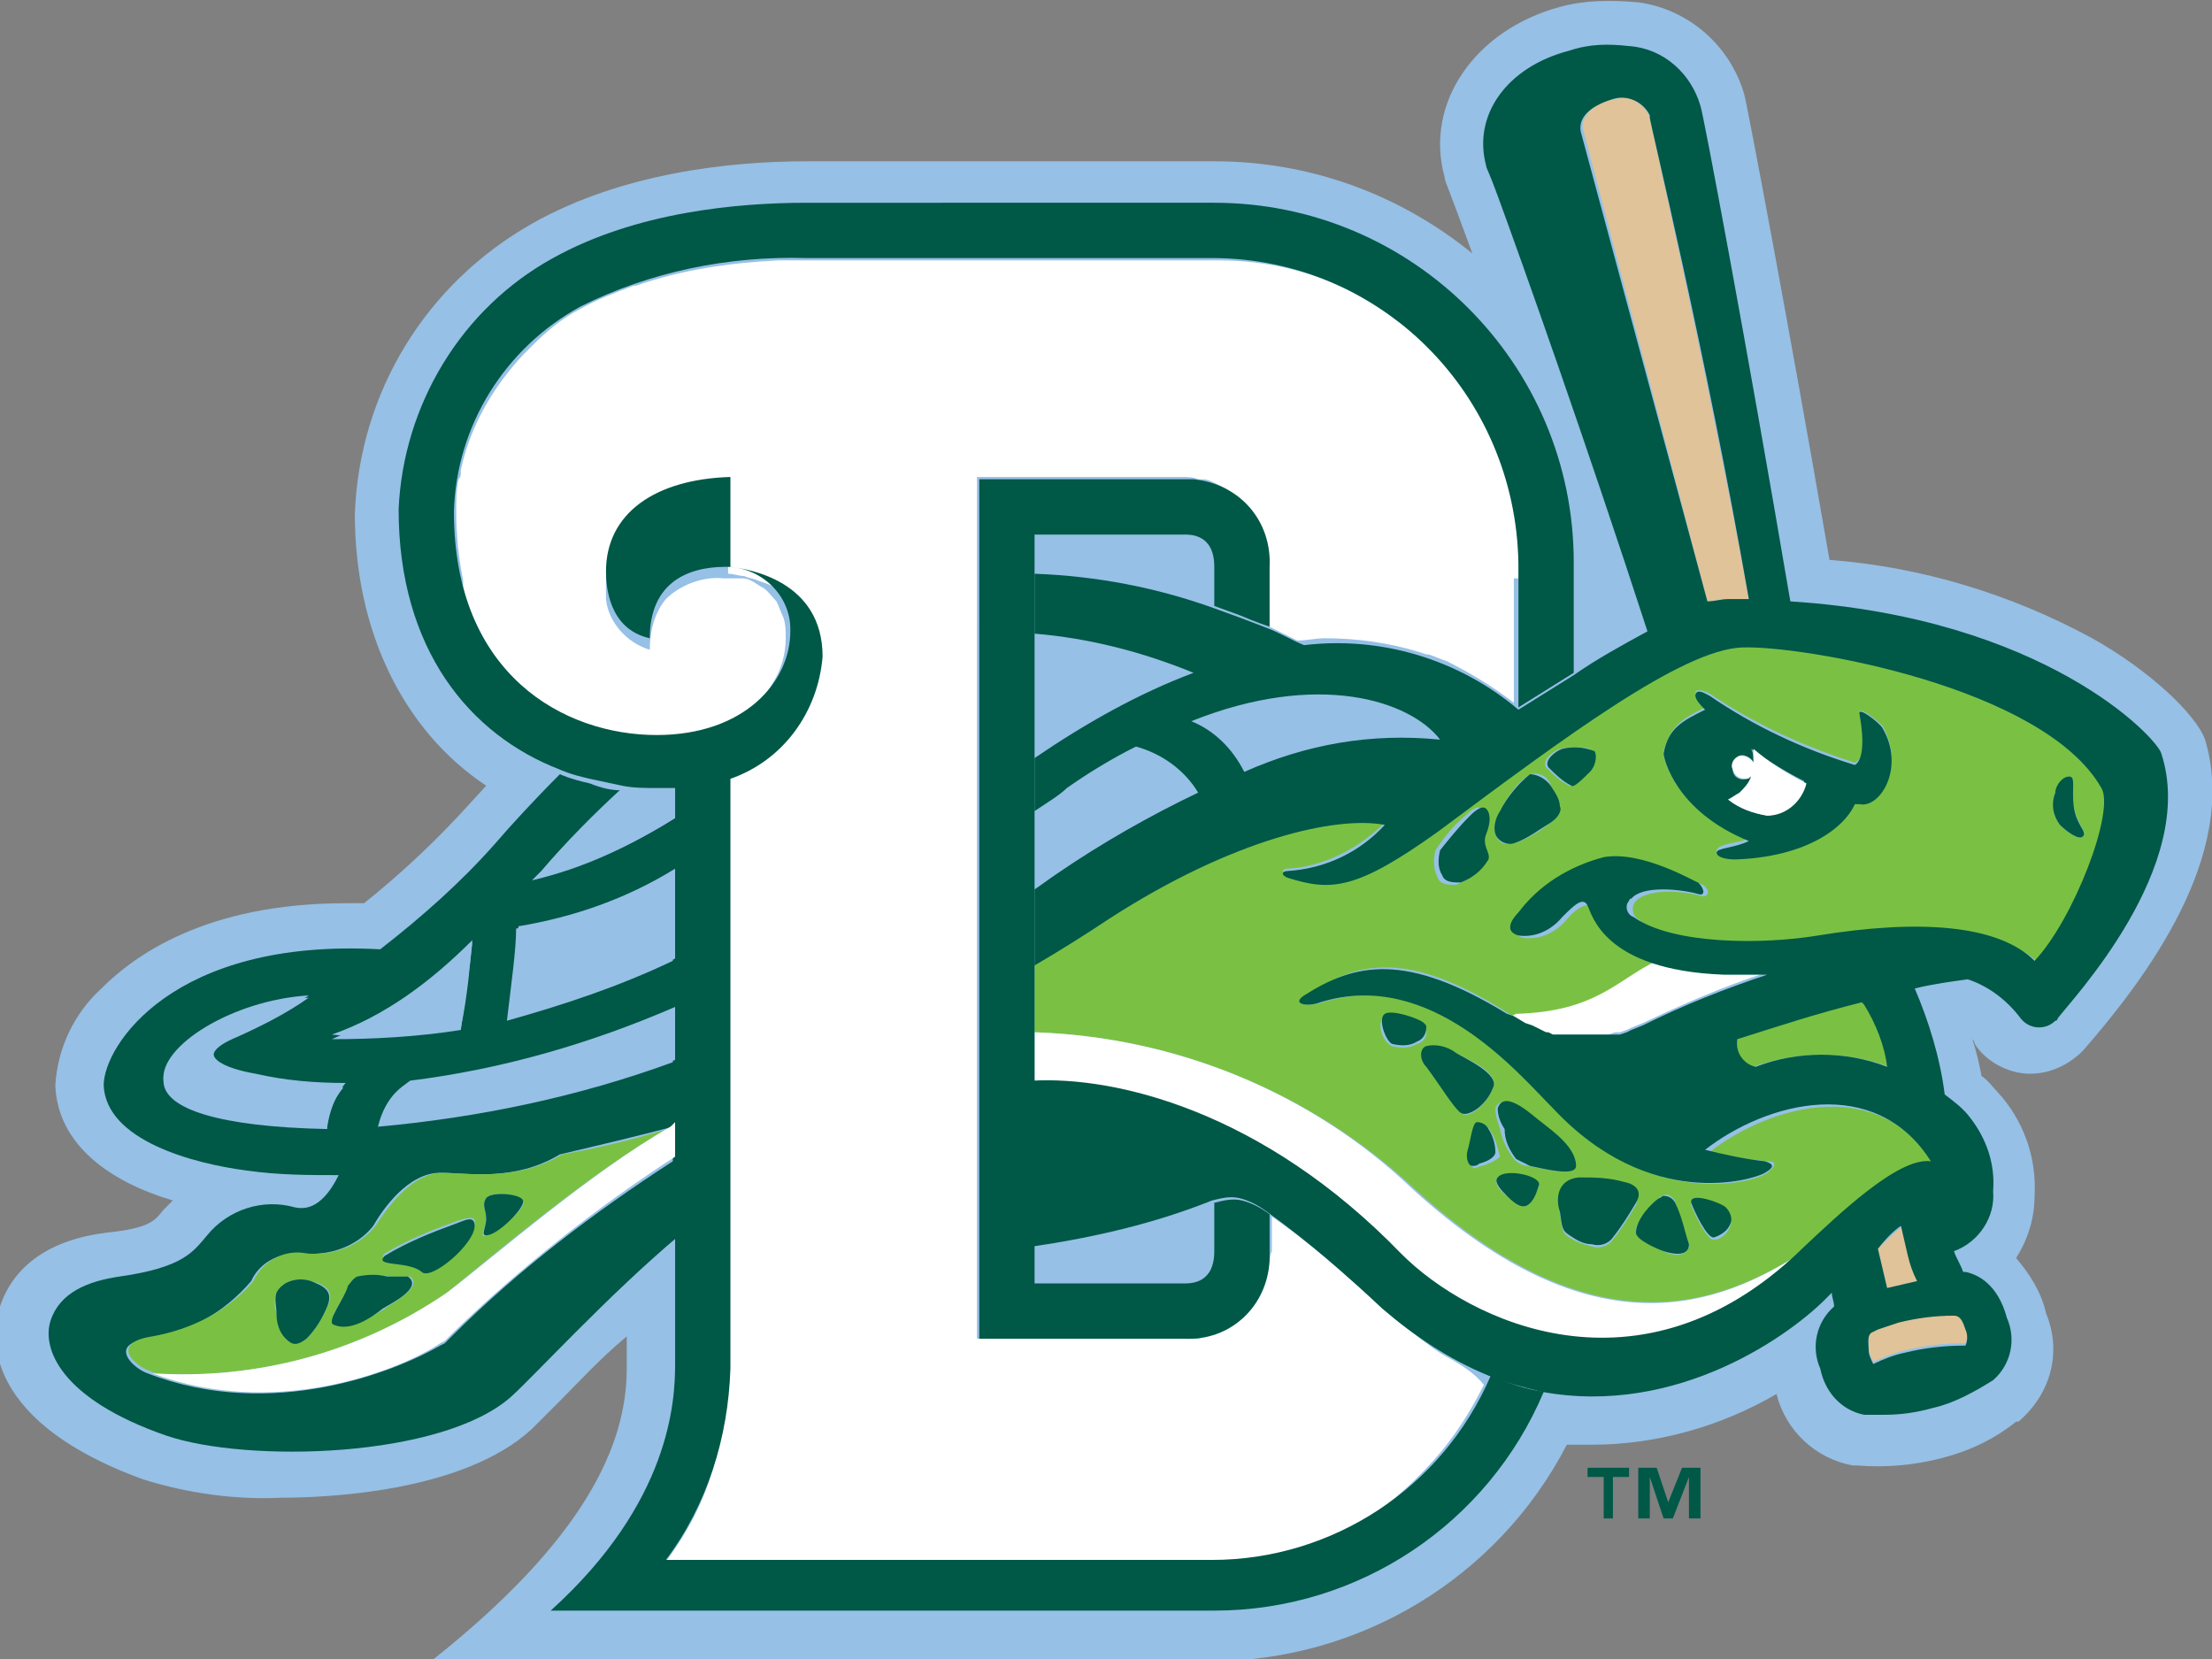
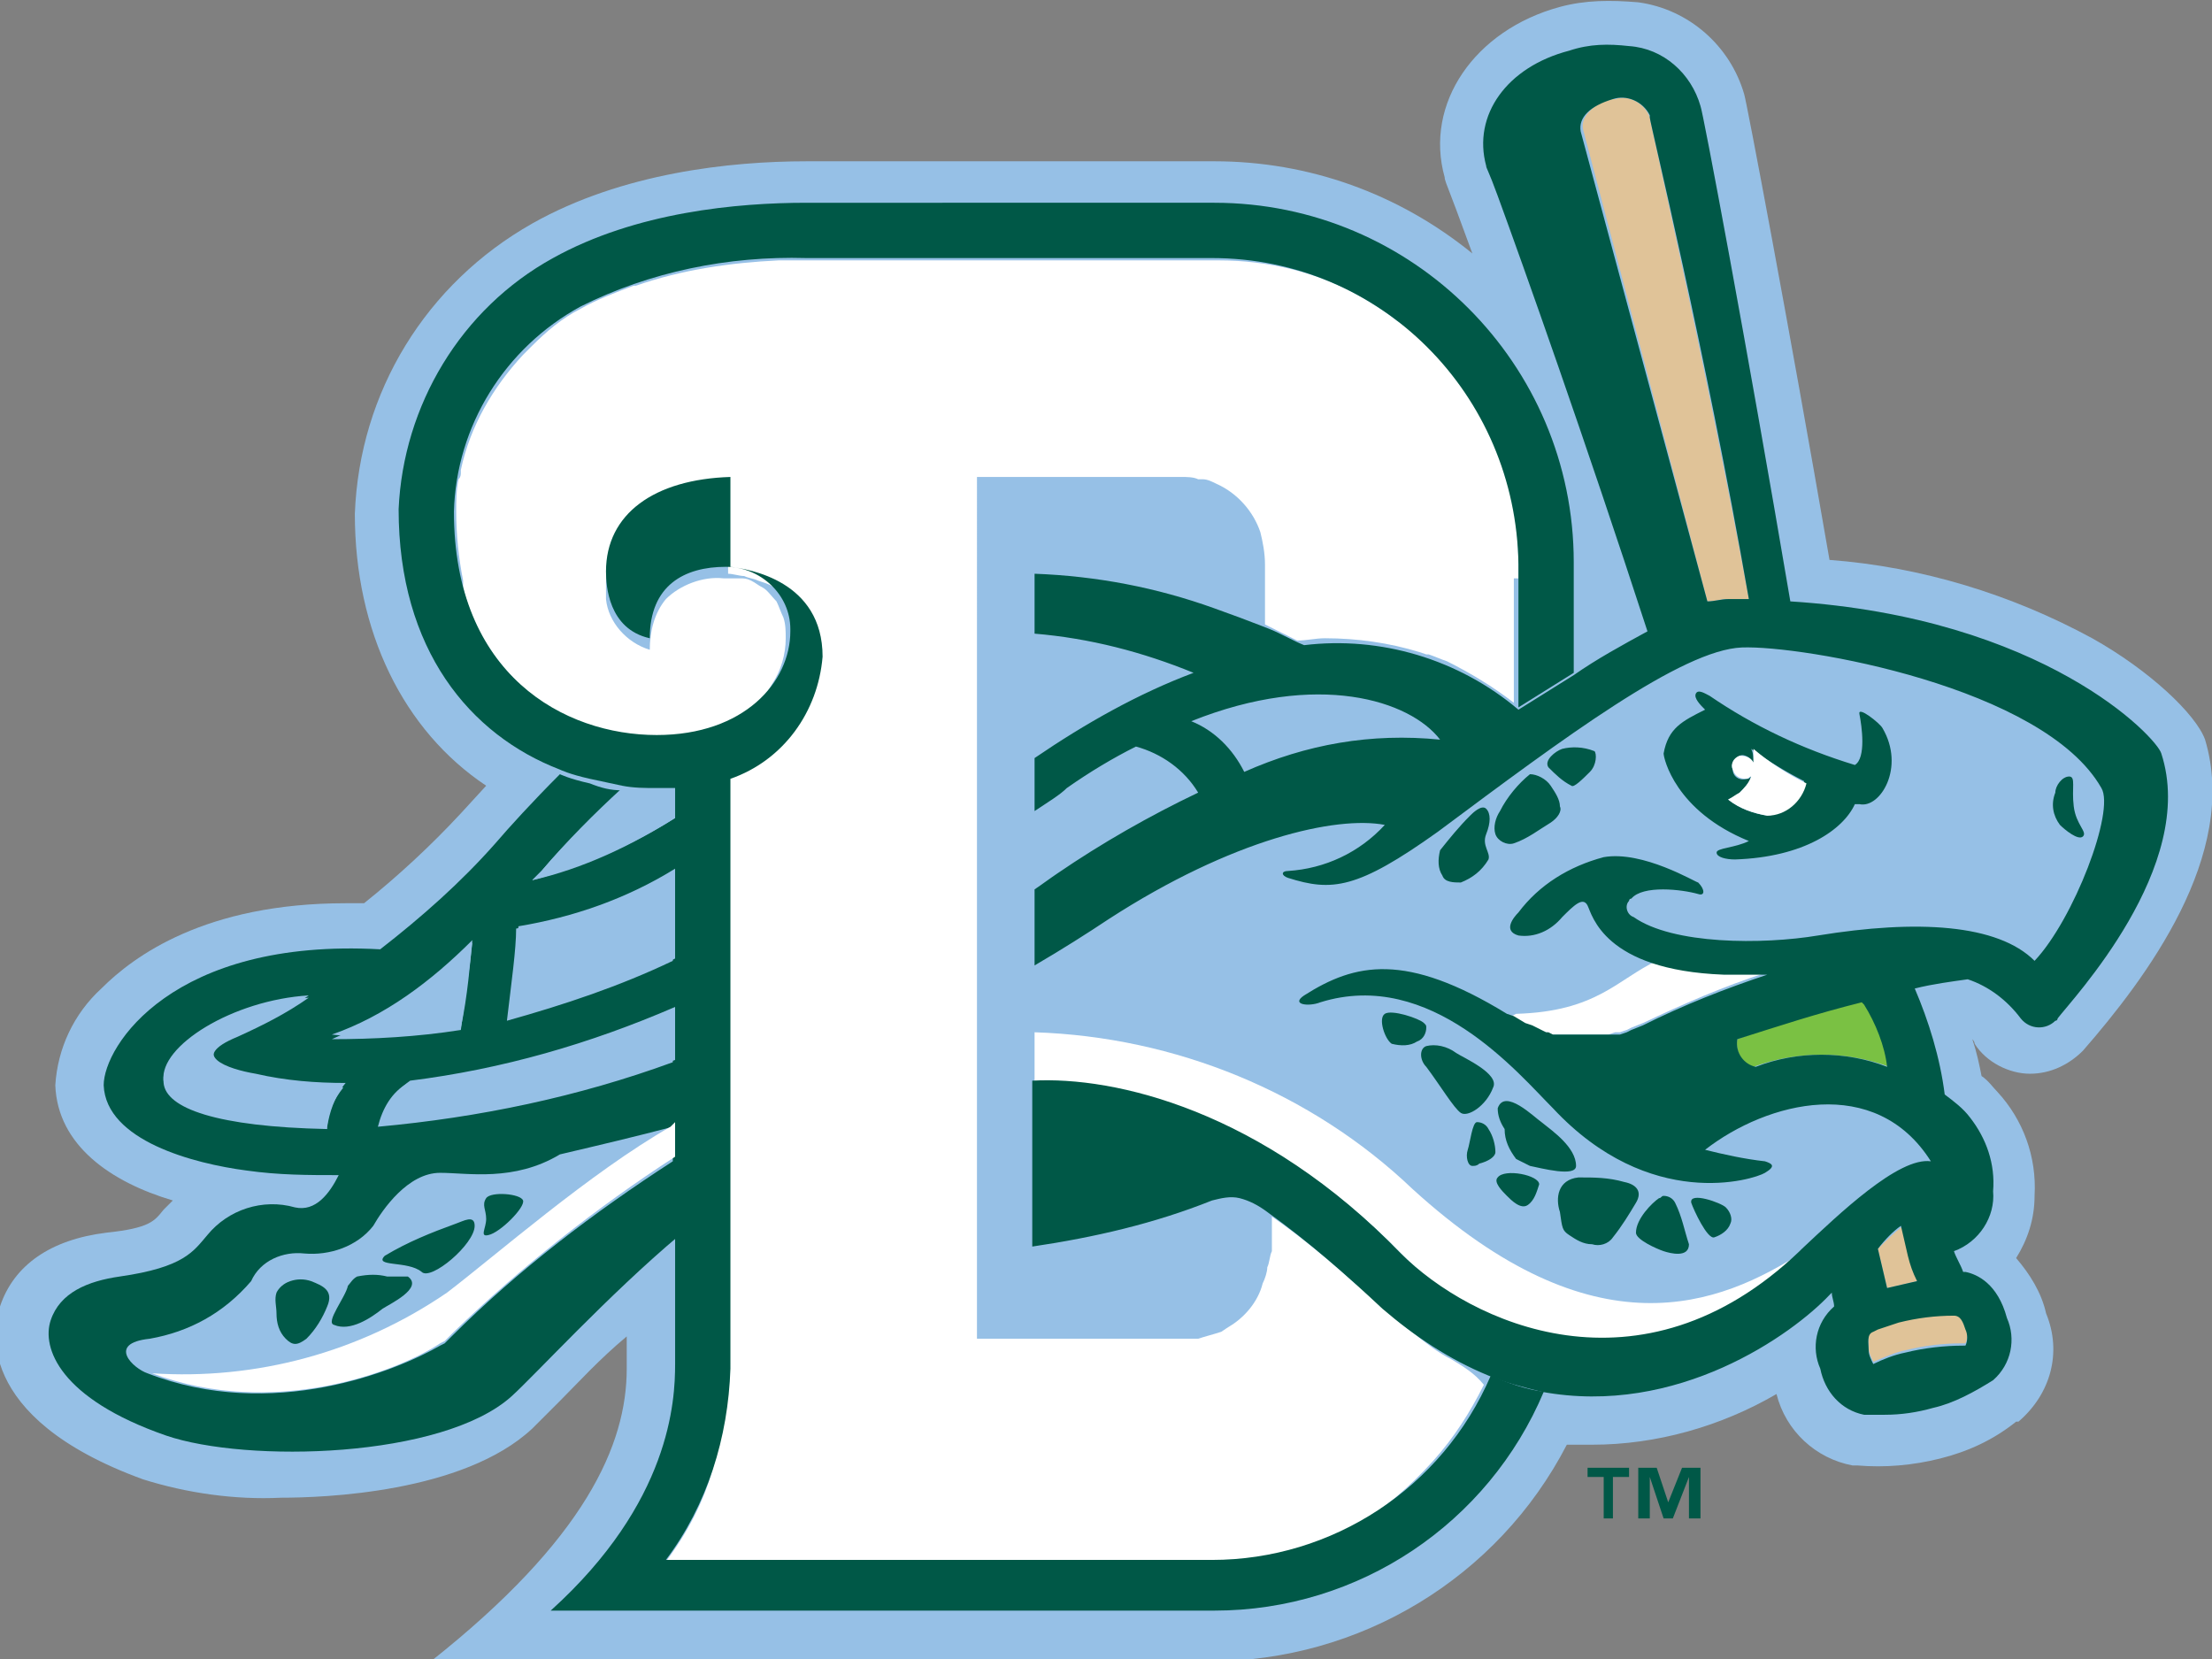
<svg xmlns="http://www.w3.org/2000/svg" viewBox="0 0 96 72">
  <rect x="0" y="0" width="96" height="72" fill="#808080" stroke="none" />
  <path fill="#005847" d="M72.4 65.2l-.5-1.5h-.8v2.2h.5v-1.8l.6 1.8h.4l.7-1.8v1.8h.5v-2.2H73zm-3.5-1.1h.7v1.8h.4v-1.8h.7v-.4h-1.8z" />
  <path d="M95.7 32.1c-.4-1.1-2.4-3-4.9-4.4-3.5-1.9-7.4-3.1-11.4-3.4-1.8-10.4-3.6-19.9-3.7-20.2-.6-2.1-2.4-3.7-4.6-4-1.2-.1-2.3-.1-3.4.2-3.7 1-5.9 4.2-5 7.4 0 .1 0 .1.5 1.4l.7 1.9c-3.2-2.6-7.1-4-11.2-4H35c-3.3 0-8 .5-11.9 2.7-4.6 2.6-7.5 7.3-7.7 12.6 0 5.1 2.1 9.4 5.7 11.8L20 35.3c-1.3 1.4-2.7 2.7-4.2 3.9H15c-6.1 0-9.2 2.3-10.6 3.7-1.2 1.1-1.9 2.6-2 4.2.1 2.6 2.4 4.2 5.1 5l-.3.3-.1.1c-.4.5-.6.8-2.5 1-2.4.3-4 1.4-4.6 3.2-.3.8-1.2 4.8 6.2 7.5 1.9.6 4 .9 6 .8 1.8 0 7.9-.2 10.9-3l1.2-1.2c.8-.8 1.7-1.8 2.9-2.8v1.4c0 3.3-1.8 7.4-8.5 12.7h33.8c6.5 0 12.5-3.6 15.5-9.4h1.1c2.8 0 5.6-.8 8-2.2.4 1.6 1.7 2.8 3.3 3.1h.2c1.2.1 2.4 0 3.6-.3 1.2-.3 2.3-.8 3.3-1.6h.1c1.4-1.2 1.9-3 1.2-4.7-.2-.9-.7-1.7-1.3-2.4.5-.8.8-1.7.8-2.7.1-1.7-.5-3.3-1.6-4.5-.2-.2-.4-.5-.7-.7-.1-.5-.2-1-.4-1.6 0 0 .1.1.1.2.5.8 1.5 1.3 2.4 1.3.9 0 1.7-.4 2.3-1 2.7-3.1 6.8-8.5 5.3-13.5" fill="#96c0e6" />
  <path d="M29.3 35.5c-1.9 1.2-4 2.2-6.2 2.7l.4-.4c1.1-1.3 2.3-2.4 3.5-3.5-.5 0-.9-.1-1.4-.3-.9-.2-1.3-.4-1.3-.4-1.2 1.2-2.2 2.3-2.8 3-1.5 1.7-3.2 3.2-5 4.6-9-.5-12 4.2-12 5.9.1 2.4 3.9 3.4 6.2 3.7 1.4.2 2.7.2 4 .2-.4.8-1 1.6-1.9 1.4-1.4-.4-2.9.1-3.8 1.2-.6.7-1 1.4-3.8 1.8-1.4.2-2.6.7-3 1.9s.4 3.4 5 5c3.5 1.2 12 1 15-1.7 1-.9 4.2-4.4 7.3-7V35.5h-.2zm-8.8 5.3c-.1 1-.2 2.4-.5 3.8-1.9.4-3.8.5-5.6.3 2.3-.8 4.3-2.3 6.1-4.1m-6.3 8.1c-4.8-.1-7-1-7.1-2-.2-1.5 3-3.5 6.3-3.7-1 .7-2 1.2-3.1 1.7-2.2.9-.4 1.5.8 1.7 1.3.3 2.6.4 3.9.4-.5.6-.7 1.3-.8 1.9m15 0v1.5c-3.4 2.2-6.7 4.7-9.6 7.6l-.1.1-.1.1-.1.1-.2.1c-1.9 1.1-7.3 3.3-12.7 1.2-.6-.2-1.8-1.3.1-1.5 1.7-.3 3.2-1.1 4.4-2.5.4-.9 1.4-1.3 2.3-1.2 1.1.1 2.3-.3 3-1.2.4-.7 1.5-2.3 2.9-2.3 1.2 0 3.2.4 5.2-.8 1.7-.4 3.4-.8 4.9-1.2zm0-2.8c-4.1 1.5-8.4 2.4-12.8 2.8.2-.8.6-1.5 1.3-1.9 4-.5 7.8-1.6 11.5-3.2v2.3zm0-4.4c-2.3 1.1-4.7 1.9-7.2 2.6.2-1.7.4-3.1.4-4 2.4-.4 4.7-1.2 6.8-2.5v3.9z" fill="#005847" />
  <path d="M74.9 26h1c-2-10.9-4.3-20.7-4.3-20.9-.2-.6-.9-1-1.5-.8H70c-.9.2-1.4.8-1.3 1.3l5.4 20.5c.3 0 .6-.1.8-.1m6.6 31.6l-.2.1c-.3.2-.2.5-.2.8 0 .2.1.4.2.6.5-.2.9-.4 1.4-.5.8-.2 1.6-.3 2.5-.3h.1c.1-.2.1-.5 0-.7-.1-.2-.2-.6-.5-.6-.8 0-1.7.1-2.5.3-.3.1-.6.2-.8.3m1.4-3.1l-.3-1.3c-.4.3-.7.6-1.1 1l.4 1.7c.4-.1.9-.2 1.3-.3-.1-.4-.2-.8-.3-1.1" fill="#e0c398" />
  <path d="M23.5 37.8l-.4.4c2.2-.6 4.3-1.5 6.2-2.7v-1.2h-.8c-.5 0-1 0-1.5-.1-1.2 1.1-2.4 2.3-3.5 3.6m-1.4 6.4c2.5-.7 4.9-1.5 7.2-2.6v-3.9c-2.1 1.3-4.4 2.1-6.8 2.5-.1.9-.2 2.4-.4 4m-11 2.5c-1.2-.2-3-.8-.8-1.7 1.1-.5 2.1-1 3.1-1.7-3.3.2-6.5 2.2-6.3 3.7.1 1.1 2.3 1.9 7.1 2 0-.7.3-1.3.7-1.8-1.2-.1-2.5-.3-3.8-.5m8.9-2c.2-1.5.4-2.8.5-3.8-1.7 1.8-3.8 3.2-6.1 4.2 1.8 0 3.7-.1 5.6-.4m-3.5 4.1c4.4-.4 8.7-1.3 12.8-2.8v-2.3c-3.7 1.6-7.5 2.7-11.5 3.2-.7.5-1.2 1.2-1.3 1.9m35.3-19.7c-2.2-1-4.5-1.5-6.9-1.7v5.4c2.1-1.5 4.4-2.8 6.9-3.7m.3 5.2c-.6-1-1.6-1.7-2.7-2-1 .5-2 1.1-3 1.8-.4.2-.8.6-1.4 1v3.4c.3-.2.7-.5 1-.7 1.9-1.3 3.9-2.4 6.1-3.5m1.9-.8c2.7-1.1 5.5-1.6 8.4-1.5-1.3-1.6-5.3-2.9-10.8-.8 1.1.5 1.9 1.3 2.4 2.3" fill="#96c0e6" />
-   <path d="M6.6 59.6c4.5.3 9-.9 12.8-3.5 2.1-1.7 6.2-5.2 9.7-7.2h.2c-1.6.5-3.2.9-4.9 1.2-2 1.2-4.1.8-5.2.8-1.4 0-2.5 1.7-2.9 2.3-.7.9-1.9 1.3-3 1.2-.9-.2-1.9.3-2.3 1.2-1.1 1.3-2.7 2.1-4.4 2.4-1.9.3-.7 1.3-.1 1.5 5.4 2.1 10.8-.1 12.7-1.2-1.9 1.1-7.3 3.3-12.6 1.3M21.1 52c.2-.3 1.4-.2 1.6.1s-1 1.3-1.5 1.5-.1-.3-.1-.7-.2-.6 0-.9m-4.4 2.4c1-.6 2-1 3.1-1.4.3-.1.9-.3.8.1 0 .8-1.9 2.4-2.3 2s-2.1-.2-1.6-.7m-1.5 1.4c.1-.2.2-.3.4-.4.4-.1.8-.1 1.3 0h.9c.6.5-.9 1.2-1.1 1.4-.5.3-1.5.9-2.1.7-.5-.2.4-1.3.6-1.7m-3.2.3c.1-.2.3-.4.6-.5.3-.1.6-.1.9 0 .5.1 1.1.4.7 1.1-.2.5-.5 1-.9 1.4-.4.2-.6.3-.9 0-.2-.3-.4-.7-.4-1.1-.1-.3-.1-.6 0-.9" fill="#7ac143" />
  <path d="M19.5 58.1l-.1.1.1-.1m-.2.1l-.2.1.2-.1m51-13.4h-.2.2m-2 .2h-.2.2m1.2 0h-.2.2m1.3-.3l-.2.1.2-.1m-2.9.3h-.2.2m2-.1h-.2.2m-2.7-.1h-.1.1m.4.1h-.2.2m8.4-2.6" fill="#fff" />
-   <path d="M75.6 28c-2.7.1-7.7 4-13.2 8-3.5 2.6-4.6 2.6-6.5 2-.3-.1-.3-.3 0-.3 1.6-.1 3.1-.9 4.2-2-2.1-.4-6.5.6-12 4.1-1 .6-2.1 1.3-3.2 2v3c6.1.2 12 2.6 16.5 6.8 7.9 7.2 13.3 5 16.9 2.7 1.5-1.5 4.2-4 5.6-3.8-2.3-3.8-7-2.6-9.7-.5.8.2 1.6.3 2.5.4.3 0 .5.1 0 .5s-5 1.7-9.2-2.8c-1.5-1.6-5.3-6.1-10.1-4.6-.5.2-1.4.1-.7-.3 2.2-1.5 4.4-2 8.8.8l.4.2c3.6-.1 4.4-1.5 6.1-2.3 1 .3 2 .5 3 .5-5.3-.3-5.8-2.7-5.9-3s-.7 0-1.1.5c-.5.6-1.2.9-1.9.8-.7-.2-.2-.8 0-1 .9-1.2 2.3-2.1 3.7-2.4 1.7-.2 4 1.1 4.1 1.1.3.2.3.5 0 .5-.7-.2-2.3-.4-2.9.2-.2.2-.2.6.1.8 0 0 .1 0 .1.1 1.6 1.2 5.5 1.1 8 .8 4.3-.7 7.8-.5 9.4 1.1 1.8-1.8 3.5-6.5 2.9-7.5-2.8-4.7-13.2-6.6-15.9-6.4M64.3 50.6c-.1 0-.2.1-.3.1-.2 0-.3-.5-.2-.7s.2-1.2.4-1.2.4.1.5.3c.2.3.3.7.4 1.1-.1.1-.4.3-.8.4m2 1.7c-.3.2-.6-.2-.9-.4s-.6-.6-.4-.8 1.8 0 1.8.3c-.1.3-.2.6-.5.9m8.6.2c.2.2.2.4.2.7-.1.3-.4.6-.7.6-.3.1-.9-1.2-1-1.5-.1-.5 1.2 0 1.5.2M72 52c.2-.2.4-.2.6 0 .1.1.1.1.1.2l.6 1.8c0 .6-.8.5-1.1.3s-1.2-.5-1.2-.9c0-.5.8-1.2 1-1.4m-1.5-.6c.5.1.7.4.5.9-.3.5-.6 1-1 1.5-.2.3-.6.4-.9.3-.4-.1-.7-.2-1-.4-.3-.2-.3-.3-.4-1s-.1-1.4.8-1.4c.7-.2 1.4-.1 2 .1m-5.6-3.3c.3-.8 1.6.4 1.9.6.6.4 1.5 1.1 1.5 1.9 0 .5-1.4.1-2 0-.2 0-.4-.1-.6-.3-.3-.4-.5-.8-.6-1.3-.1-.3-.2-.6-.2-.9m-1.7-2.4c.3.2 1.9.8 1.6 1.5-.3.8-1.1 1.4-1.4 1.1s-.9-1.3-1.5-2c-.2-.3-.3-.7 0-.8.4-.1.9 0 1.3.2m-3.1-1.6c.3-.2 1.5.2 1.7.4.2.2.1.6-.1.7 0 0-.1.1-.2.1h-.2.2c-.3.2-.7.2-1.1.1-.4-.2-.7-1-.3-1.3m4.3-6.7c-.2.5-.7.8-1.2 1-.3 0-.7 0-.8-.3-.2-.4-.2-.8-.1-1.2.4-.6.8-1.1 1.3-1.5.1-.1.5-.5.7-.3s0 .5-.2 1.2.4.8.3 1.1m2.9-1.7c-.5.4-1 .7-1.6.9-.3.1-.7 0-.8-.4-.1-.3 0-.7.2-1 .3-.6.7-1.2 1.3-1.6.4-.1.8.1.9.5.2.3.3.5.4.8 0 .3-.1.6-.4.8m1.6-2.2c-.3.3-.7.7-.8.6-.4-.2-.7-.5-1-.8-.2-.3.3-.7.6-.8.4-.1.9-.1 1.3 0 .2.2.1.6-.1 1m11.8 1.3h-.2c-.6 1.1-2.2 2.3-5.2 2.4-.4 0-.9 0-.8-.3s.9-.3 1.4-.5c-3.2-1.2-3.8-3.6-3.7-3.8.3-1.1.8-1.4 1.8-1.9-.2-.3-.5-.6-.4-.7s.4 0 .6.1c1.9 1.3 4.1 2.3 6.3 3 .6-.3.3-1.6.2-2.1s.9.4 1 .5c1 1.8-.1 3.5-1 3.3m9.7 1.5c-.2.2-.8-.3-1-.5-.3-.4-.4-.9-.2-1.4.1-.3.3-.7.6-.7s.1.6.2 1.3.6 1.1.4 1.3" fill="#7ac143" />
  <path d="M75.4 45.1c-.1.5.2 1.1.7 1.2 1.9-.7 4-.7 5.9 0-.2-1-.5-1.9-1.1-2.8l-.1-.1c-2 .5-3.5 1-5.4 1.7" fill="#7ac143" />
  <path d="M70.2 44.9l-.3.1.3-.1m5.8-2.6h.7-.7m-4.7 2.1l-.5.2.5-.2m-.6.3l-.3.1.3-.1m-1 .3h-.2.2m-2.3-.1l-.2-.1.2.1m-.3-.1l-.6-.3.6.3m-.7-.3l-.3-.1.3.1m-.8-.4l.5.3-.5-.3m3.7.9h-.2.2m-1.5 0h-.2.2m.7.1h-.2.2m-.4-.1h-.2.2m-2.5-.9l.5.3.3.1.6.3h.1l.2.1h2.5l.3-.1h.2l.3-.1.2-.1.5-.2c1.7-.8 3.5-1.6 5.4-2.2h-1.8c-1 0-2-.2-3-.5-1.7.8-2.6 2.2-6.1 2.3M19.7 58h-.1.1m9.4-9.1c-3.5 2-7.6 5.6-9.7 7.2-3.8 2.6-8.3 3.8-12.8 3.5 5.3 2 10.7-.1 12.5-1.3l.2-.1.1-.1.2-.2.1-.1c2.9-2.8 6.2-5.4 9.6-7.6v-1.5l-.2.2m32.2 2.7C56.9 47.4 51 45 44.9 44.8V47c3.6-.2 10 1.3 16 7.5 2.9 3 10.3 6.5 17.3-.1l.1-.1c-3.7 2.4-9.1 4.5-17-2.7" fill="#fff" />
  <path d="M89.8 33.7c-.3 0-.6.4-.6.7-.2.5-.1 1 .2 1.4.2.2.8.7 1 .5s-.3-.5-.4-1.3.1-1.3-.2-1.3" fill="#005847" />
  <path d="M61.5 45.3h-.2.2m0 0z" fill="#fff" />
  <path d="M67.7 52.6c.1.7.1.8.4 1 .3.2.6.4 1 .4.3.1.7 0 .9-.3.4-.5.7-1 1-1.5.3-.5 0-.8-.5-.9-.7-.2-1.3-.2-2-.2-.9.1-1 .9-.8 1.5m4.5 1.7c.3.1 1.1.3 1.1-.3-.2-.6-.3-1.2-.6-1.8-.1-.2-.3-.3-.5-.3-.1 0-.1.1-.2.1-.3.2-1 .9-1 1.5 0 .3.9.7 1.2.8M64.6 49c-.1-.2-.3-.3-.5-.3s-.3.9-.4 1.2 0 .7.2.7c.1 0 .2 0 .3-.1.4-.1.7-.3.7-.5 0-.3-.1-.7-.3-1m1.2 1.3l.6.3c.5.1 2 .5 2 0 0-.8-1-1.5-1.5-1.9-.3-.2-1.6-1.5-1.9-.6 0 .3.1.6.3.9 0 .5.2.9.5 1.3m-3.9-4c.6.8 1.2 1.8 1.5 2s1.1-.3 1.4-1.1c.3-.6-1.3-1.3-1.6-1.5-.4-.3-.9-.4-1.3-.3-.3.1-.3.6 0 .9m-1.5-1c.4.1.8.1 1.1-.1.3-.1.4-.4.4-.6 0-.1 0-.1-.1-.2-.2-.2-1.4-.6-1.7-.4s0 1.1.3 1.3m14 8.4c.3-.1.6-.3.7-.6.1-.2 0-.5-.2-.7-.2-.2-1.6-.7-1.5-.2.1.3.7 1.6 1 1.5M65 51.1c-.2.2.2.6.4.8s.6.6.9.4c.3-.2.4-.6.5-.9 0-.4-1.5-.7-1.8-.3m2.3-17c-.2-.3-.6-.5-.9-.5-.5.4-1 1-1.3 1.6-.2.3-.3.7-.2 1 .1.3.5.5.8.4.6-.2 1.1-.6 1.6-.9.3-.2.5-.5.4-.7 0-.3-.2-.6-.4-.9m-2.8 1c-.2-.2-.6.2-.7.3-.5.5-.9 1-1.3 1.5-.1.4-.1.8.1 1.1.1.3.5.3.8.3.5-.2.9-.5 1.2-1 .1-.3-.3-.6-.1-1.1s.2-.9 0-1.1m3.3-2.6c-.3.1-.8.5-.6.8.3.3.6.6 1 .8.1.1.5-.3.8-.6s.3-.8.2-.9c-.5-.2-1-.2-1.4-.1M12.4 58.1c.3.3.5.3.9 0 .4-.4.7-.9.9-1.4.3-.7-.2-.9-.7-1.1-.3-.1-.6-.1-.9 0-.3.1-.5.3-.6.5-.1.3 0 .6 0 .9 0 .4.1.8.4 1.1m2.1-.6c.7.3 1.6-.3 2.1-.7.3-.2 1.8-.9 1.1-1.4h-.9c-.4-.1-.8-.1-1.3 0-.2.1-.3.3-.4.4-.1.5-1 1.6-.6 1.7m3.8-2.3c.4.4 2.3-1.2 2.3-2 0-.5-.5-.2-.8-.1-1.1.4-2.1.8-3.1 1.4-.5.5 1 .2 1.6.7m2.9-1.6c.5-.1 1.6-1.2 1.5-1.5s-1.4-.4-1.6-.1 0 .5 0 .9-.3.8.1.7M80.7 31c.1.5.3 1.9-.2 2.2-2.3-.7-4.4-1.7-6.3-3-.2-.1-.5-.3-.6-.1s.2.5.4.7c-1 .5-1.6.8-1.8 1.9 0 .2.5 2.5 3.7 3.8-.6.3-1.4.3-1.4.5s.4.3.8.3c3-.1 4.7-1.3 5.2-2.4h.2c.9.2 2-1.6 1-3.3-.1-.2-1.1-1-1-.6m-4 4.4c-.6-.1-1.2-.3-1.7-.7.2-.1.4-.2.5-.3.2-.2.4-.4.5-.7-.1.1-.1.1-.2.1-.3.1-.6-.1-.6-.4-.1-.3.1-.5.3-.6.2-.1.5.1.6.3 0-.2 0-.4-.1-.6.7.5 1.5 1 2.3 1.4-.2.9-.8 1.4-1.6 1.5" fill="#005847" />
  <path d="M76.1 33.1c-.1-.2-.3-.3-.6-.3-.3.1-.4.4-.3.6.1.3.3.4.6.4.1 0 .1-.1.2-.1-.1.3-.3.5-.5.7-.2.1-.3.2-.5.3.5.4 1.1.6 1.7.7.8 0 1.5-.6 1.7-1.4-.8-.4-1.6-.9-2.3-1.5v.6m-10.2-8v-.6c0-1.1-.1-2.2-.4-3.3v-.1c-.2-.8-.5-1.6-.9-2.4-.5-1.1-1.3-2.2-2.1-3.1l-.5-.5c-.4-.5-.9-.9-1.4-1.2-.5-.4-1-.7-1.5-1-1.9-1.1-4.1-1.6-6.2-1.6H33.8c-2.1.1-4.2.4-6.2 1.1h-.1c-.8.3-1.6.6-2.3 1-.8.4-1.5 1-2.1 1.6l-.4.4c-1.3 1.4-2.3 3.1-2.7 5v.1c0 .1 0 .2-.1.3-.1.5-.1.9-.1 1.4 0 1 .1 2 .3 3v.3c.5 2.1 1.8 3.9 3.6 5.1.9.7 2 1.1 3.2 1.4h.2l.6.1h.7c1.2 0 2.4-.2 3.5-.8.7-.4 1.2-.9 1.6-1.6.4-.6.6-1.3.6-2 0-.3 0-.6-.1-.9-.1-.2-.2-.5-.3-.7-.2-.2-.4-.5-.6-.6-.2-.1-.3-.2-.5-.3-.2-.1-.3-.1-.5-.1h-.7c-.9-.1-1.9.3-2.5.9-.5.6-.7 1.4-.7 2.2-1-.3-1.8-1.2-1.9-2.2v-.7c0-1 .4-2 1.2-2.7 1.2-.9 2.6-1.3 4.1-1.3v3.6c.2 0 .5.1.7.1.2.1.4.1.6.2l.3.1c.3.1.6.3.9.5.9.7 1.4 1.8 1.4 2.9 0 1.1-.4 2.1-1.1 3l-.1.1c-.2.2-.4.5-.7.7-.6.6-1.4 1-2.1 1.3v25.7c0 1-.1 1.9-.3 2.9-.1.3-.1.7-.2 1v.1c-.4 1.6-1.2 3.1-2.2 4.4h23.8c2.2 0 4.3-.6 6.2-1.7 1.3-.7 2.4-1.7 3.4-2.8.9-1 1.6-2.1 2.2-3.3-.4-.5-.9-.8-1.4-1.1-.6-.3-1.1-.7-1.6-1.1-.4-.3-.8-.6-1.2-1l-1-.9-.4-.3c-1.1-1-2.3-2-3.6-2.9v1.5c-.1.2-.1.5-.2.7 0 .2-.1.5-.2.7-.2.8-.8 1.5-1.5 1.9l-.3.2c-.3.1-.7.2-1 .3h-9.6V20.7h8.9c.2 0 .5 0 .7.1h.2c.2 0 .4.1.6.2.9.4 1.6 1.2 1.9 2.1.1.4.2.9.2 1.4v2.6l.8.4.6.3c.4 0 .8-.1 1.2-.1 1.4 0 2.8.2 4.1.6l.3.1h.1c.3.1.5.2.8.3 1 .5 2 1.1 2.9 1.8v-5.4h.2z" fill="#fff" />
  <path d="M93.8 32.7c-.2-.7-5.1-5.9-16.1-6.6-1.9-11.2-3.8-21.3-3.9-21.5-.4-1.4-1.6-2.5-3.1-2.6-.9-.1-1.7-.1-2.6.2-2.7.7-4.2 2.8-3.6 5 0 .1.1.2.5 1.3 1.1 3 3.8 10.6 6.5 18.9-1.1.6-2.2 1.2-3.2 1.9l-2.4 1.5c-2.6-2.2-6-3.2-9.3-2.8-.5-.2-1-.5-1.5-.7 0 0-.5-.2-1.3-.5l-1.1-.4c-2.5-.9-5.1-1.4-7.8-1.5v2.6c2.4.2 4.7.8 6.9 1.7-2.4.9-4.7 2.2-6.9 3.7v2.3c.6-.4 1.1-.7 1.4-1 1-.7 2-1.3 3-1.8 1.1.3 2.1 1 2.7 2-2.1 1-4.2 2.2-6.1 3.5-.3.2-.7.5-1 .7v3.3c1.2-.7 2.3-1.4 3.2-2 5.4-3.5 9.9-4.5 12-4.1-1.1 1.2-2.6 1.9-4.2 2-.3 0-.3.2 0 .3 1.9.6 3 .5 6.5-2 5.5-4.1 10.6-7.9 13.2-8s13.1 1.7 15.6 6.1c.6 1-1.2 5.7-2.9 7.5-1.6-1.6-5.1-1.8-9.4-1.1-2.4.4-6.3.4-8-.8-.3-.1-.4-.5-.2-.7 0 0 0-.1.1-.1.5-.6 2.2-.4 2.9-.2.3.1.3-.2 0-.5-.1 0-2.4-1.4-4.1-1.1-1.5.4-2.8 1.2-3.7 2.4-.2.2-.7.8 0 1 .7.1 1.4-.2 1.9-.8.5-.5.9-.9 1.1-.5s.7 2.8 5.9 3h1.9c-1.8.6-3.6 1.3-5.4 2.2l-.5.2-.2.1-.3.1h-2.9l-.2-.1h-.1l-.6-.3-.3-.1-.5-.3-.3-.1c-4.4-2.7-6.6-2.2-8.8-.8-.6.4.2.5.7.3 4.8-1.5 8.6 3.1 10.1 4.6 4.2 4.5 8.7 3.1 9.2 2.8s.3-.4 0-.5c-.9-.1-1.8-.3-2.6-.5 2.7-2.1 7.4-3.3 9.8.5-1.4-.2-4 2.3-5.6 3.8l-.1.1c-6.9 6.6-14.3 3.1-17.3.1-6-6.2-12.4-7.7-16-7.5v7.2c2.7-.4 5.3-1 7.8-2 .4-.1.8-.2 1.2-.1.4.1.8.3 1.2.6 1.8 1.3 3.4 2.7 5 4.2 1.4 1.2 2.9 2.2 4.6 2.9.7.3 1.5.5 2.3.7 5.9 1.1 10.9-2.5 12.5-4.2l.1-.1c0 .2.1.4.1.6-.8.7-1 1.8-.6 2.7.2 1 .9 1.8 1.9 2h.9c.7 0 1.4-.1 2.1-.3.9-.2 1.8-.7 2.6-1.2.8-.7 1-1.8.6-2.7-.4-1.5-1.3-1.9-1.8-2h-.1c-.1-.3-.3-.6-.4-.9 1.1-.4 1.8-1.5 1.7-2.6.1-1.2-.3-2.3-1-3.2-.3-.4-.7-.7-1.1-1-.2-1.6-.7-3.2-1.3-4.6.8-.2 1.6-.3 2.3-.4.9.3 1.7.9 2.3 1.7.4.5 1.1.5 1.5.1.1 0 .1-.1.1-.1.6-.8 6.1-6.6 4.5-11.5m-39.8.8c-.5-1-1.3-1.8-2.3-2.2 5.5-2.2 9.5-.9 10.8.8-3-.3-5.8.2-8.5 1.4M75 26c-.3 0-.6.1-.9.1L68.6 5.7c-.1-.6.4-1.1 1.4-1.4.6-.2 1.3.1 1.6.7v.1c0 .2 2.4 10 4.3 20.9H75m7.5 27.2l.3 1.3c.1.4.2.7.4 1.1-.4.1-.9.2-1.3.3l-.4-1.7c.3-.4.7-.8 1-1m2.3 3.9c.3 0 .4.3.5.6.1.2.1.5 0 .7h-.1c-.8 0-1.7.1-2.5.3-.5.1-1 .3-1.4.5-.1-.2-.2-.4-.2-.6 0-.3-.1-.7.2-.8l.2-.1.9-.3c.8-.2 1.6-.3 2.4-.3m-8.6-10.8c-.5-.1-.9-.6-.8-1.2 1.9-.6 3.4-1.1 5.4-1.6l.1.1c.5.8.9 1.8 1 2.7-1.8-.7-3.9-.7-5.7 0" fill="#005847" />
-   <path d="M51.4 20.8h-8.9v37.3h8.9c2 .1 3.6-1.4 3.7-3.4v-2c-.4-.3-.8-.5-1.2-.6-.4-.1-.8 0-1.2.1v2.1c0 1.4-1 1.4-1.3 1.4h-6.5V23.2h6.5c.3 0 1.3 0 1.3 1.4v1.7l1.1.4c.7.3 1.3.5 1.3.5v-2.6c.1-2-1.3-3.6-3.3-3.8h-.4" fill="#005847" />
  <path d="M52.6 67.7H28.9c1.8-2.4 2.7-5.3 2.8-8.3V33.8c2.3-.8 3.8-2.9 4-5.3 0-3.3-3.2-3.8-4-3.9v-3.9c-3.3.1-5.4 1.6-5.4 4.1 0 .6.1 2.5 1.9 2.9 0-2.3 1.5-3.1 3.3-3.1 1.5 0 2.8 1.2 2.8 2.7v.1c0 2.2-2 4.5-5.8 4.5-4 0-8.8-2.6-8.8-9.7.1-3.7 2.2-7.1 5.5-8.9 3-1.5 6.4-2.2 9.8-2.1h17.6c7.3 0 13.2 5.9 13.3 13.3v6.2l2.4-1.5v-4.8c0-8.6-7-15.6-15.6-15.6H35c-3 0-7.4.4-11 2.4-4 2.2-6.5 6.4-6.7 10.9 0 6.1 3.1 9.8 7 11.3 0 0 .4.2 1.3.4.5.1.9.2 1.4.3.5.1 1 .1 1.5.1h.8v25c0 1.6-.2 6-5.4 10.7h28.8c6.3 0 11.9-3.8 14.3-9.5-.8-.1-1.6-.4-2.3-.7-2.1 4.9-6.9 8-12.1 8" fill="#005847" />
</svg>